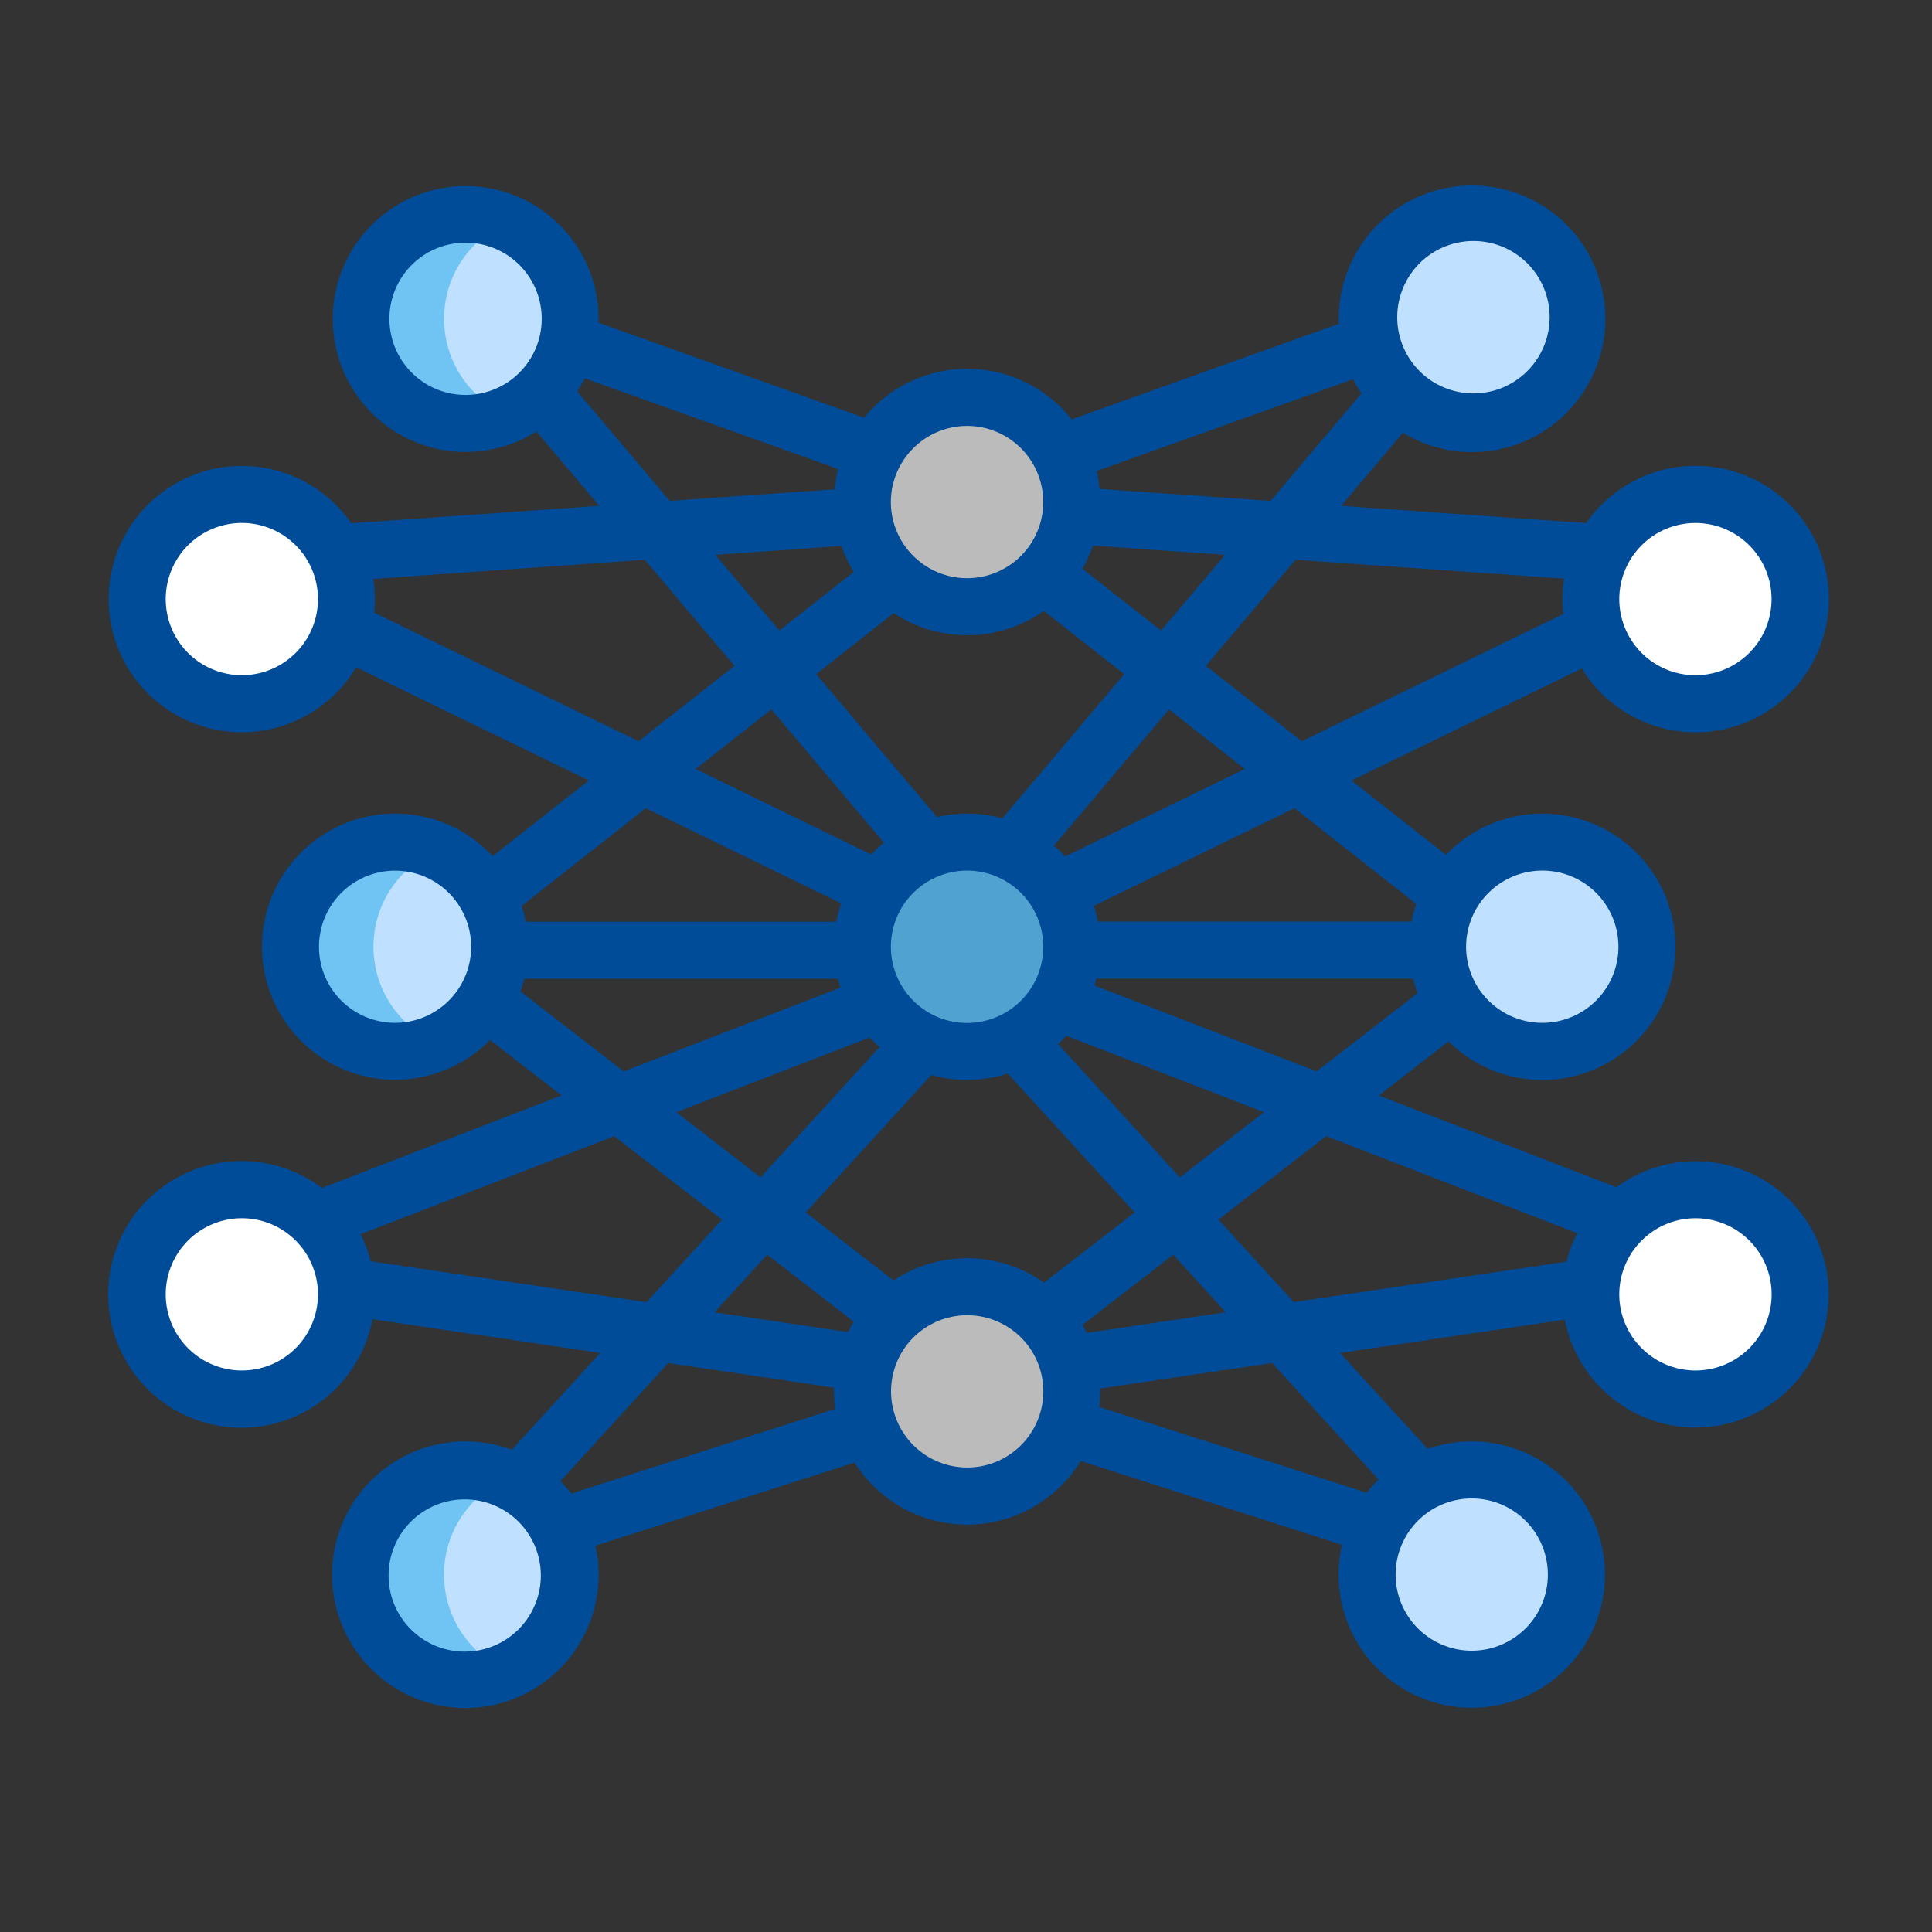
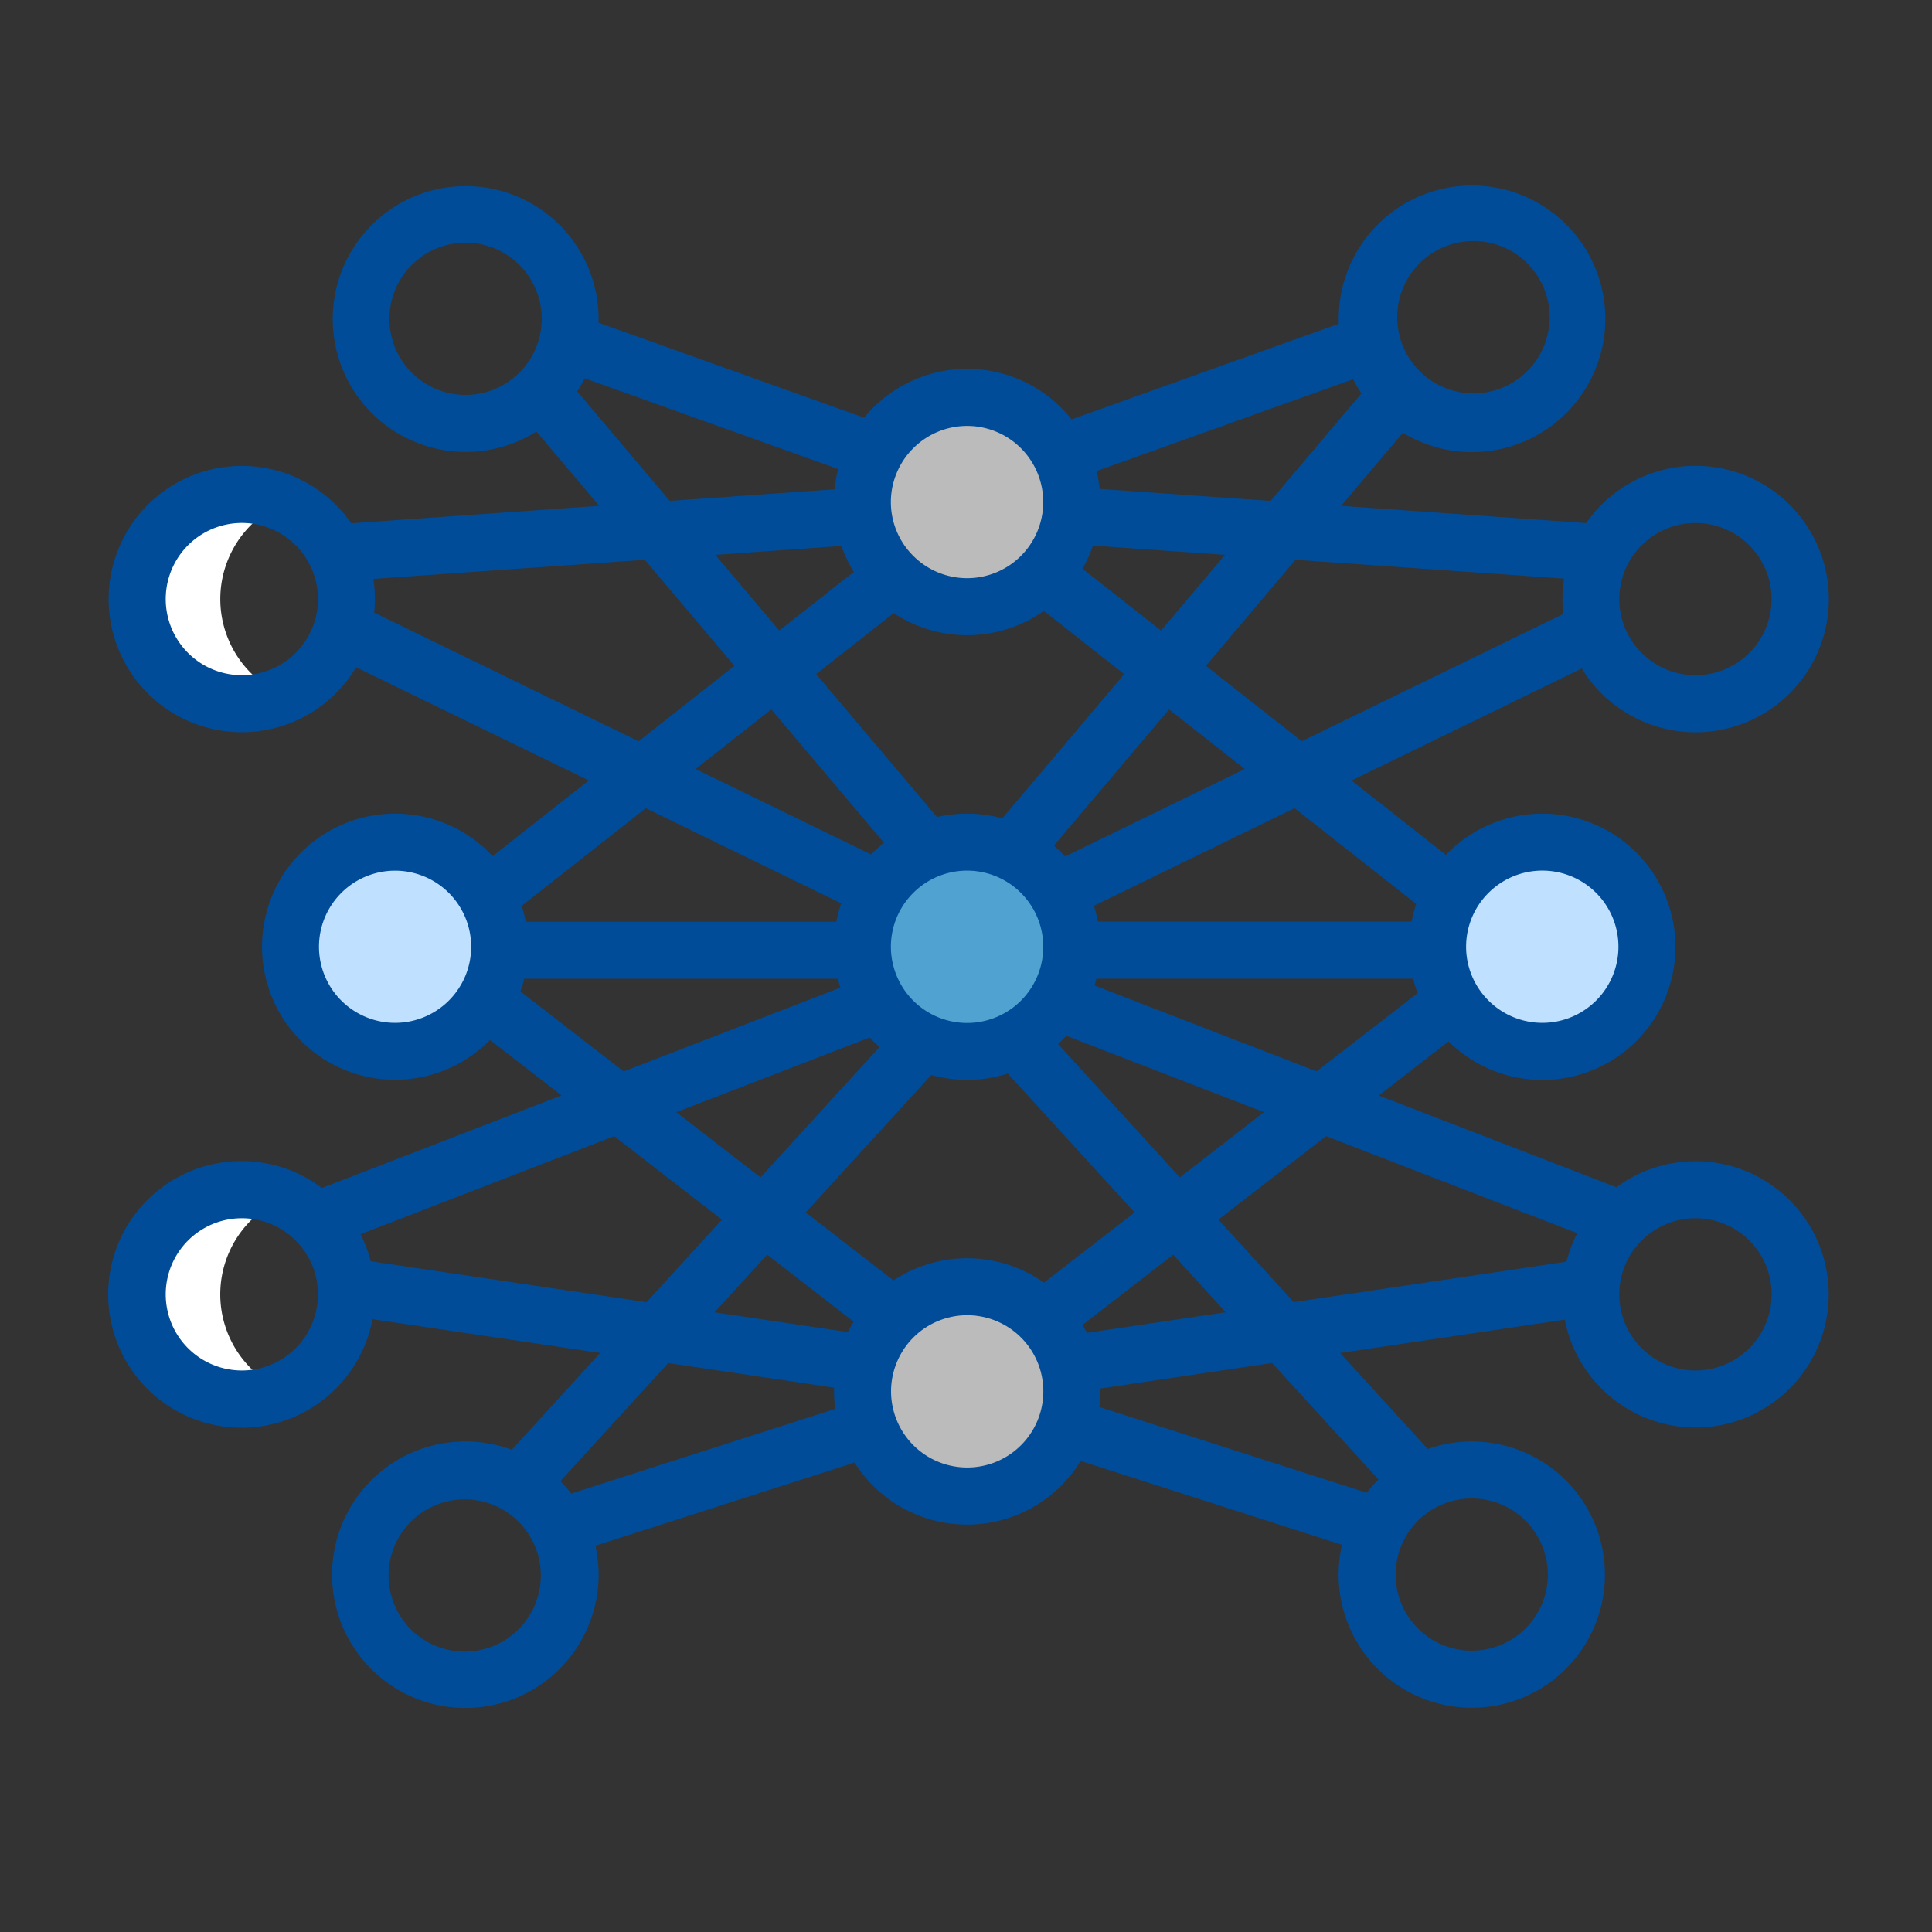
<svg xmlns="http://www.w3.org/2000/svg" width="50" height="50" fill="none">
  <rect width="100%" height="100%" fill="#333333" stroke="none" />
  <path d="M10.223 27.21a2.709 2.709 0 1 0 0-5.418 2.709 2.709 0 0 0 0 5.418z" fill="#C0E0FF" />
-   <path d="M6.258 18.213a2.709 2.709 0 1 0 0-5.418 2.709 2.709 0 0 0 0 5.418zM6.258 36.207a2.709 2.709 0 1 0 0-5.418 2.709 2.709 0 0 0 0 5.418z" fill="#fff" />
-   <path d="M12.048 43.46a2.709 2.709 0 1 0 0-5.418 2.709 2.709 0 0 0 0 5.418zM12.048 10.96a2.709 2.709 0 1 0 0-5.418 2.709 2.709 0 0 0 0 5.418z" fill="#C0E0FF" />
  <path d="M25.03 27.21a2.709 2.709 0 1 0 0-5.418 2.709 2.709 0 0 0 0 5.418z" fill="#50A3D1" />
  <path d="M25.03 15.702a2.709 2.709 0 1 0 0-5.418 2.709 2.709 0 0 0 0 5.418zM25.03 38.718a2.709 2.709 0 1 0 0-5.418 2.709 2.709 0 0 0 0 5.418z" fill="#BBB" />
  <path d="M39.916 27.21a2.709 2.709 0 1 0 0-5.418 2.709 2.709 0 0 0 0 5.418z" fill="#C0E0FF" />
-   <path d="M43.88 18.213a2.709 2.709 0 1 0 0-5.418 2.709 2.709 0 0 0 0 5.418zM43.88 36.207a2.709 2.709 0 1 0 0-5.418 2.709 2.709 0 0 0 0 5.418z" fill="#fff" />
-   <path d="M38.09 43.46a2.709 2.709 0 1 0 0-5.418 2.709 2.709 0 0 0 0 5.418zM38.09 10.96a2.709 2.709 0 1 0 0-5.418 2.709 2.709 0 0 0 0 5.418z" fill="#C0E0FF" />
-   <path d="M10.46 22.585c.24-.241.525-.435.839-.57a2.71 2.71 0 1 0 0 4.972 2.708 2.708 0 0 1-.84-4.401zM12.284 38.836a2.7 2.7 0 0 1 .84-.571 2.709 2.709 0 1 0 0 4.972 2.709 2.709 0 0 1-.84-4.401zM13.124 10.737a2.71 2.71 0 0 1 0-4.972 2.709 2.709 0 1 0 0 4.972z" fill="#70C4F3" />
  <path d="M7.334 17.99a2.709 2.709 0 0 1 0-4.972 2.708 2.708 0 1 0 0 4.972zM6.494 31.583a2.7 2.7 0 0 1 .84-.57 2.709 2.709 0 1 0 0 4.971 2.708 2.708 0 0 1-.84-4.401z" fill="#fff" />
  <path d="M41.585 17.8a3.248 3.248 0 1 0-.433-4.056l-6.85-.481 1.965-2.326a3.25 3.25 0 1 0-1.41-2.42l-7.195 2.575a3.245 3.245 0 0 0-5.23-.045L15.283 8.49a3.24 3.24 0 1 0-1.363 2.413l1.995 2.36-6.926.487a3.246 3.246 0 1 0 .146 3.256l6.477 3.152-2.888 2.274a3.244 3.244 0 1 0-.065 4.213l2.276 1.763-6.638 2.565a3.251 3.251 0 1 0 1.178 2.941l6.459.958-2.634 2.885a3.249 3.249 0 1 0 1.87 2.113l7.036-2.257a3.246 3.246 0 0 0 5.67-.043l7.096 2.276a3.246 3.246 0 1 0 1.922-2.113l-2.613-2.86 6.382-.947a3.246 3.246 0 1 0 1.203-2.973L35.28 28.41l2.229-1.727a3.246 3.246 0 1 0-.064-4.286l-2.842-2.237 6.415-3.122c.15.28.34.538.566.763zm.76-3.831a2.17 2.17 0 1 1-.472 2.366 2.164 2.164 0 0 1 .473-2.366zm-5.79-7.253a2.172 2.172 0 1 1 3.07 3.071 2.172 2.172 0 0 1-3.07-3.071zm-22.972 3.07a2.17 2.17 0 1 1-3.068-3.071 2.17 2.17 0 0 1 3.068 3.071zm-5.79 7.253a2.17 2.17 0 1 1-3.068-3.07 2.17 2.17 0 0 1 3.068 3.07zm3.965 8.997a2.169 2.169 0 1 1-3.067-3.068 2.169 2.169 0 0 1 3.067 3.068zm-3.965 8.997a2.17 2.17 0 1 1-3.068-3.07 2.17 2.17 0 0 1 3.068 3.07zm34.553-3.07a2.17 2.17 0 1 1 0 3.07 2.163 2.163 0 0 1 0-3.07zm-3.965-8.997a2.17 2.17 0 1 1 0 3.07 2.165 2.165 0 0 1 0-3.07zm-3.259-13.4c.098.221.22.432.366.626L32.97 13.17l-4.7-.33a3.267 3.267 0 0 0-.13-.776l6.981-2.498zm-6.977 4.343 3.966.279-2.035 2.407-2.326-1.83c.173-.264.306-.553.395-.856zm-5.41 12.888c.1.1.206.192.318.278l-3.347 3.667-2.604-2.018 5.463-2.11a3.2 3.2 0 0 0 .17.183zm-5.107-6.855 2.362-1.859 3.177 3.76a3.254 3.254 0 0 0-.576.515l-4.963-2.416zm5.867 3.024a2.171 2.171 0 1 1-.473 2.366 2.165 2.165 0 0 1 .473-2.366zm3.83 3.83c.075-.073.144-.15.209-.229l5.581 2.157-2.604 2.018-3.413-3.738c.078-.065.155-.134.228-.207zm.19-4.384a3.25 3.25 0 0 0-.525-.499l3.237-3.83 2.362 1.859-5.074 2.47zm-4.02-10.954a2.17 2.17 0 1 1 0 3.07 2.161 2.161 0 0 1-.473-2.366c.11-.264.27-.503.473-.704zm-.374 4.161a3.25 3.25 0 0 0 3.898-.06l2.362 1.858-3.372 3.99a3.27 3.27 0 0 0-1.832-.037l-3.341-3.953 2.285-1.798zm-2.98.976-2.035-2.407 3.813-.269c.098.33.248.643.445.926l-2.223 1.75zm-5.454-6.453c.135-.187.248-.389.34-.601l6.909 2.472a3.266 3.266 0 0 0-.148.837l-4.543.32-2.558-3.028zm-5.218 5.83a3.27 3.27 0 0 0-.044-1.174l7.351-.517 2.518 2.98-2.742 2.158-7.083-3.447zm7.22 4.71 5.333 2.596c-.1.249-.17.509-.206.775h-8.38a3.241 3.241 0 0 0-.17-.678l3.422-2.693zm-3.459 5.043a3.24 3.24 0 0 0 .177-.596h8.438c.037.187.09.37.159.547l-5.896 2.279-2.878-2.23zm-3.8 7.094a3.233 3.233 0 0 0-.383-.982l6.882-2.66 3.05 2.362-2.17 2.375-7.378-1.095zm4.153 9.467a2.17 2.17 0 1 1-3.067-3.07 2.17 2.17 0 0 1 3.067 3.07zm1.124-3.398a3.244 3.244 0 0 0-.483-.547l2.994-3.279 4.578.68c-.023.287-.009.575.043.858l-7.132 2.288zm7.355-4.195-3.97-.588 1.74-1.905 2.53 1.96a3.208 3.208 0 0 0-.3.533zm4.503 2.851a2.17 2.17 0 1 1-3.068-3.071 2.17 2.17 0 0 1 3.068 3.071zm.456-4.099a3.252 3.252 0 0 0-3.904-.06l-2.558-1.982 3.48-3.81c.686.219 1.425.204 2.102-.041l3.517 3.852-2.637 2.041zm.732.795 2.633-2.04 1.738 1.904-4.117.611a3.217 3.217 0 0 0-.254-.475zM38.09 38.58a2.17 2.17 0 1 1-.003 4.34 2.17 2.17 0 0 1 .003-4.34zm-2.132-.278a3.26 3.26 0 0 0-.512.564l-7.217-2.314c.044-.26.056-.525.037-.788l4.733-.703 2.96 3.241zm5.148-6.49c-.19.314-.326.658-.4 1.018l-7.299 1.083-2.168-2.375 3.049-2.362 6.818 2.635zm-6.997-3.858-6.033-2.332c.059-.16.105-.326.139-.494h8.516c.044.22.11.435.197.642l-2.82 2.184zm2.78-4.628c-.09.234-.153.477-.188.725h-8.457a3.249 3.249 0 0 0-.182-.71l5.466-2.66 3.361 2.645zm3.786-7.32-7.01 3.412-2.743-2.158 2.519-2.98 7.274.51a3.274 3.274 0 0 0-.04 1.216z" fill="#004C98" stroke="#004C98" stroke-width=".4" />
</svg>